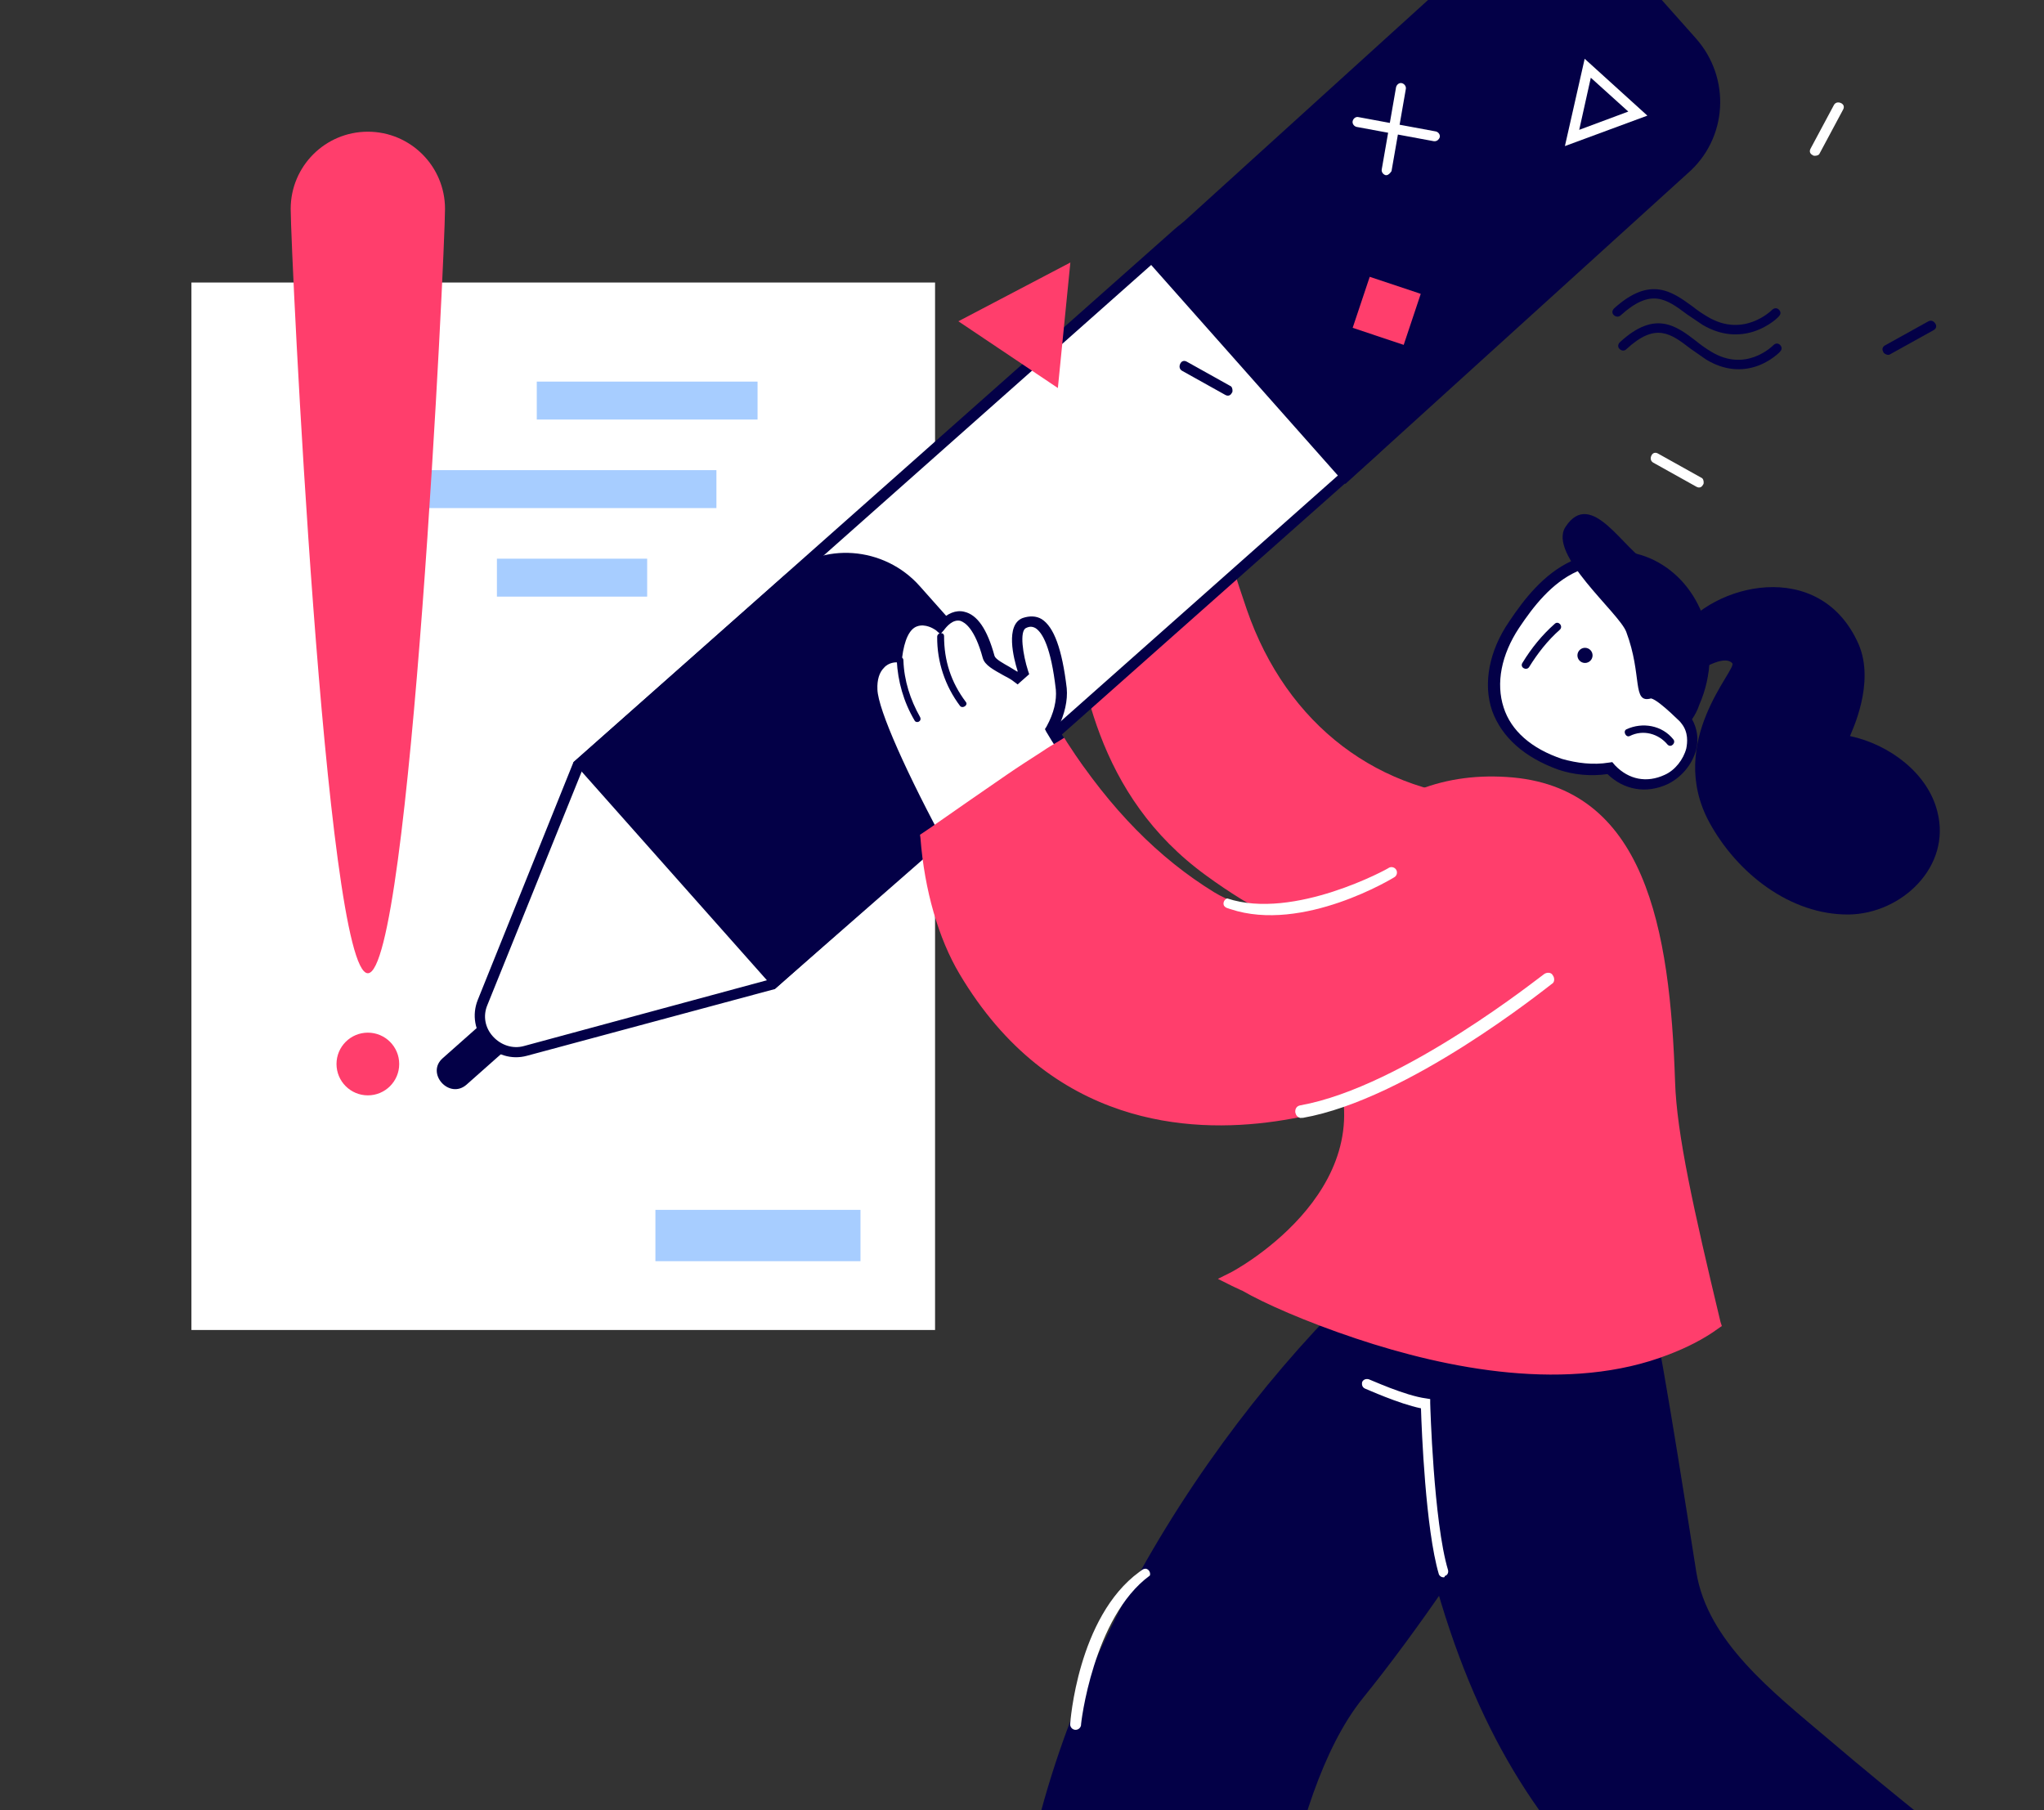
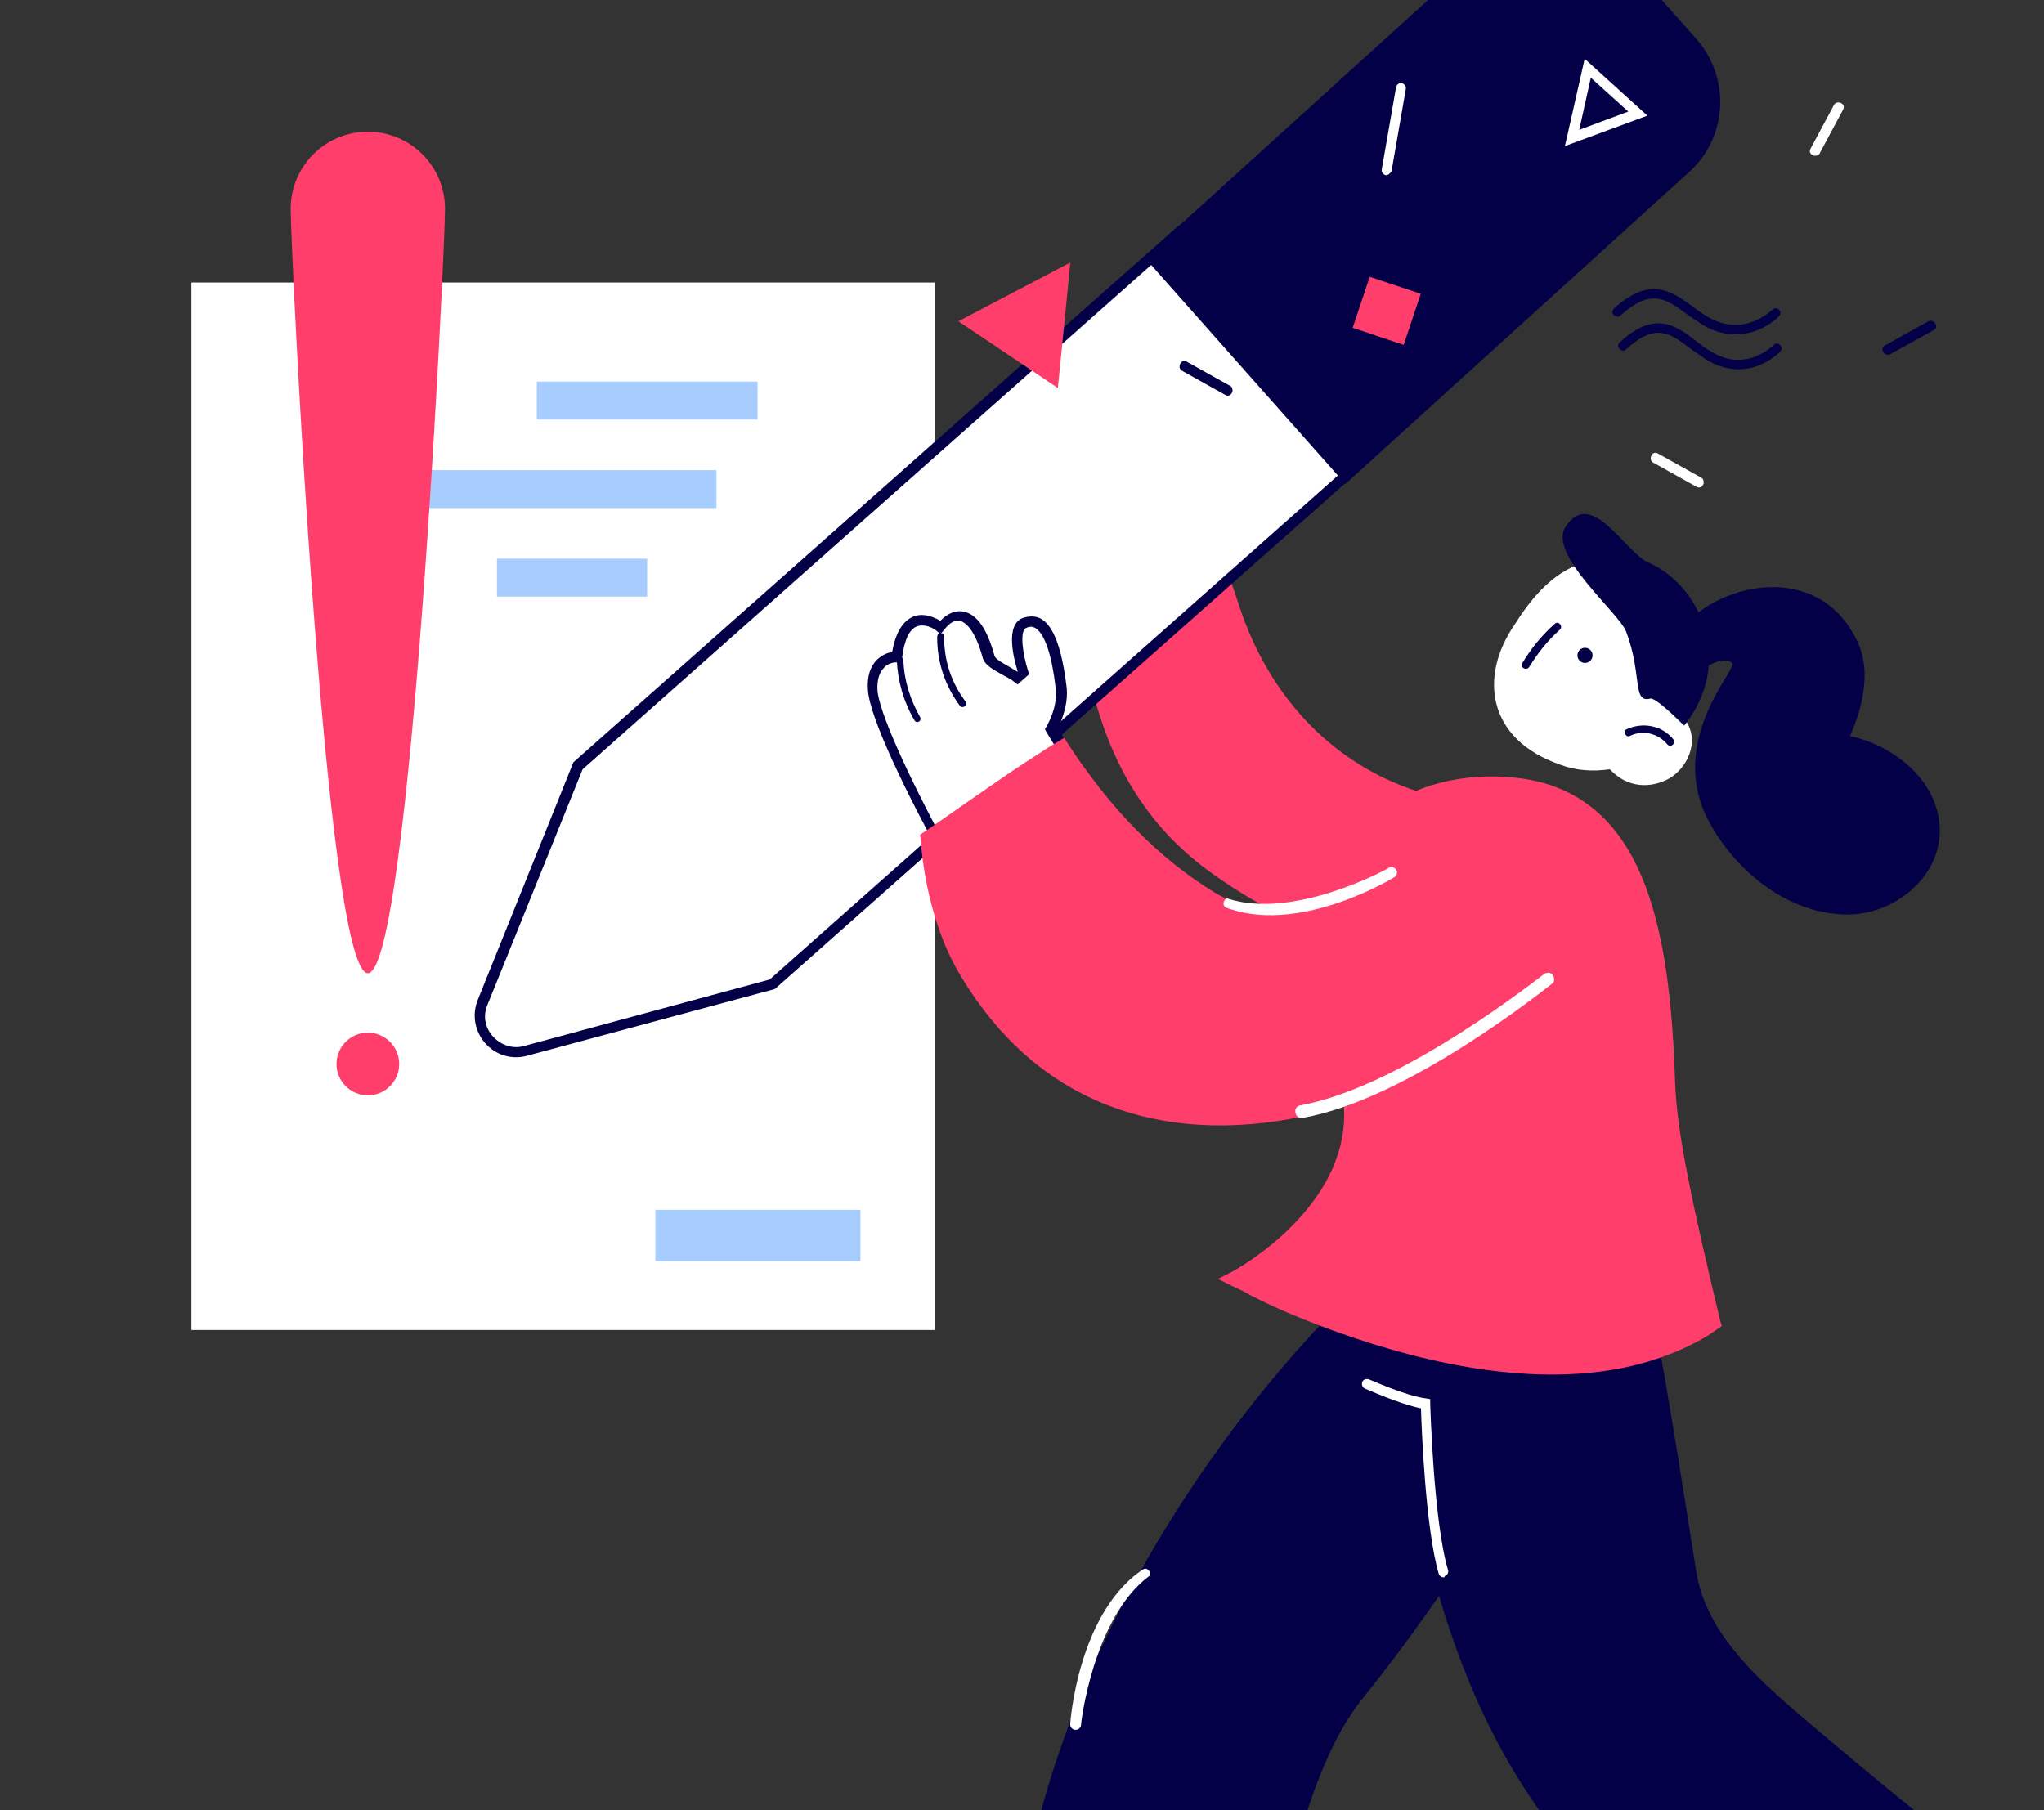
<svg xmlns="http://www.w3.org/2000/svg" width="271" height="240" viewBox="0 0 271 240" fill="none">
  <rect x="0" y="0" width="271" height="240" fill="#333333" stroke="none" />
  <g clip-path="url(#clip0)">
    <rect width="98.593" height="138.89" transform="matrix(-1 0 0 1 123.973 37.461)" fill="white" />
    <path d="M178.417 172.205C156.094 194.528 134.209 230.857 134.209 267.624L167.737 269.812C167.737 269.812 169.925 238.473 180.693 225.167C195.137 207.309 212.207 178.77 212.907 170.454C213.433 162.138 178.417 172.205 178.417 172.205Z" fill="#030047" />
    <path d="M184.719 181.135C191.809 236.986 210.368 251.868 241.094 272.09L260.441 245.302C260.441 245.302 251.862 238.649 242.408 230.596C234.967 224.293 226.388 217.64 224.9 208.448C217.721 162.752 216.933 160.126 210.28 155.049C203.627 149.971 184.719 181.135 184.719 181.135Z" fill="#030047" />
    <path d="M191.373 209.148C191.111 209.148 190.848 208.972 190.76 208.71C189.01 202.757 188.484 189.626 188.397 186.737C185.42 186.125 181.219 184.199 180.956 184.111C180.606 183.936 180.518 183.586 180.606 183.236C180.781 182.886 181.131 182.798 181.481 182.886C181.569 182.886 186.296 185.074 189.097 185.424L189.622 185.512V186.037C189.622 186.212 190.06 201.794 191.986 208.185C192.074 208.535 191.898 208.885 191.548 208.972C191.548 209.148 191.461 209.148 191.373 209.148Z" fill="white" />
    <path d="M198.192 106.656C182.621 106.226 169.915 96.564 164.559 81.12C159.235 65.579 154.726 47.274 153.819 40.577C153.333 37.489 151.513 37.423 150.439 38.69C149.301 40.152 148.974 43.403 149.979 48.832C149.817 48.67 148.42 47.011 147.021 47.628L146.046 47.627C145.104 46.879 142.764 45.448 141.527 49.153C140.583 51.981 139.834 54.224 140.093 55.719C140.223 56.629 140.645 57.312 141.718 57.67L141.815 57.703C141.815 57.703 135.798 63.064 140.184 68.755C144.667 74.478 139.648 100.548 160.413 115.609C176.563 127.288 189.047 126.254 189.047 126.254" fill="#FF3E6C" />
-     <path d="M176.499 124.881C183.909 127.356 188.786 127.033 189.111 127.033L188.981 125.473C188.884 125.44 176.563 126.312 160.867 114.893C146.731 104.646 144.691 89.008 143.364 78.703C142.781 73.956 142.23 70.087 140.801 68.201C136.87 63.095 142.139 58.352 142.301 58.19L143.245 57.312L141.879 56.856C141.099 56.596 140.807 56.173 140.71 55.49C140.515 54.125 141.232 51.98 142.111 49.347C142.371 48.567 142.794 47.625 143.51 47.43C144.225 47.235 145.102 47.853 145.427 48.178L145.687 48.374L147.215 48.342L147.345 48.277C148.256 47.822 149.425 49.188 149.393 49.286L151.342 51.562L150.791 48.669C149.591 42.199 150.438 39.989 151.023 39.209C151.381 38.787 151.739 38.689 152.064 38.69C152.454 38.82 152.909 39.405 153.038 40.641C153.977 47.24 158.389 65.512 163.843 81.314C169.361 97.246 182.164 106.94 198.158 107.403L198.224 105.907C182.88 105.444 170.597 96.141 165.306 80.827C159.917 65.155 155.57 47.013 154.631 40.414C154.242 38.008 153.17 37.325 152.487 37.097C151.61 36.804 150.602 37.226 149.886 38.071C148.617 39.598 148.388 42.556 149.004 46.88C148.354 46.555 147.639 46.424 146.891 46.716L146.241 46.716C145.201 45.935 144.128 45.577 143.153 45.902C142.08 46.194 141.332 47.136 140.778 48.794C139.769 51.816 139.053 53.962 139.247 55.652C139.376 56.562 139.766 57.343 140.481 57.798C138.887 59.651 135.829 64.265 139.533 69.078C140.735 70.672 141.253 74.313 141.803 78.832C143.131 89.463 145.268 105.458 159.924 116.096C166.196 120.682 171.818 123.318 176.499 124.881Z" fill="#FF3E6C" />
    <path d="M151.345 50.587C153.297 48.313 155.765 52.93 156.382 54.328C156.707 54.979 155.699 55.401 155.472 54.783C155.082 54.002 152.809 49.45 152.027 52.115C151.897 52.505 152.189 53.904 152.351 54.391C152.675 55.692 153.195 56.732 153.91 57.838C154.04 58.098 154.104 58.553 153.747 58.651C149.877 60.176 151.857 66.582 153.677 68.923C154.034 69.476 153.286 70.093 152.896 69.638C150.784 66.874 148.902 60.176 152.739 58.097C151.57 56.081 149.784 52.342 151.345 50.587Z" fill="#030047" />
    <path d="M145.95 47.594C145.266 49.641 144.29 51.916 143.898 54.062C143.833 54.257 143.866 54.484 143.801 54.679C143.768 54.777 143.735 54.874 143.703 54.972C143.767 55.752 143.279 56.565 142.369 56.694C141.459 56.824 140.776 56.271 140.094 55.718C139.997 55.685 139.899 55.653 139.802 55.62C139.931 56.53 140.353 57.213 141.426 57.572C141.914 57.734 142.466 57.702 143.084 57.475C143.572 57.312 143.897 56.988 144.125 56.63C144.254 56.89 144.417 57.053 144.677 57.248C146.789 59.037 149.586 57.478 149.684 54.91C149.685 54.26 148.645 54.129 148.612 54.877C148.546 56.372 147.115 57.737 145.587 56.793C144.255 55.915 144.743 54.452 145.037 53.25C145.525 51.462 146.209 49.739 146.827 47.887C146.86 47.789 146.892 47.692 146.827 47.562L145.95 47.594Z" fill="#030047" />
    <path d="M163.34 169.717C163.34 169.717 163.951 170.041 164.993 170.509C172.109 173.963 200.318 186.738 220.918 178.876C223.111 178.051 225.304 176.866 227.317 175.501C223.838 160.798 221.435 150.409 221.223 143.508C220.409 118.67 215.42 104.901 199.677 103.959C182.065 102.872 168.759 117.602 177.733 140.97C184.625 158.729 163.34 169.717 163.34 169.717Z" fill="#FF3E6C" />
    <path d="M179.799 177.488C191.875 181.52 208.048 184.763 221.277 179.594C223.614 178.697 225.915 177.548 227.821 176.147L228.288 175.824L228.109 175.284C224.558 160.438 222.299 150.336 222.087 143.435C221.414 123.198 218.189 104.147 199.75 103.023C190.836 102.443 183.143 105.746 178.503 112.106C173.179 119.436 172.599 129.787 176.942 141.184C183.404 158.08 163.162 168.817 162.91 168.853L161.472 169.571L162.91 170.291C162.91 170.291 163.52 170.615 164.563 171.083L164.67 171.119C167.581 172.809 173.115 175.256 179.799 177.488ZM226.348 175.176C224.514 176.361 222.645 177.294 220.559 178.156C200.607 185.874 173.26 173.747 165.318 169.897L165.21 169.861L165.102 169.825C169.777 166.952 184.447 156.392 178.488 140.861C174.324 130.004 174.832 120.227 179.76 113.365C184.112 107.508 191.231 104.492 199.569 105C213.551 105.834 219.368 116.763 220.325 143.686C220.609 150.371 222.977 160.509 226.348 175.176Z" fill="#FF3E6C" />
    <path d="M208.797 75.041C211.909 73.644 215.401 73.328 218.542 74.695C225.206 77.555 227.929 85.876 224.623 93.243C224.623 93.243 224.623 93.243 224.591 93.338C224.242 94.069 223.892 94.799 223.447 95.497C225.477 98.293 223.665 102.135 220.902 103.436C218.394 104.61 215.538 104.292 213.444 102.004C211.222 102.321 208.937 102.194 206.874 101.399C197.196 98.061 196.059 89.741 200.793 82.851C202.827 79.612 205.336 76.532 208.797 75.041Z" fill="white" />
-     <path d="M206.652 102.067C208.651 102.735 210.904 102.958 213.126 102.641C215.283 104.738 218.267 105.31 221.156 103.946C222.934 103.057 224.332 101.406 224.873 99.469C225.255 98.008 225.002 96.547 224.336 95.372C224.749 94.769 225.067 94.134 225.258 93.562L225.29 93.467C227.006 89.593 227.137 85.084 225.647 81.304C224.317 78.001 221.906 75.396 218.765 74.029C215.623 72.663 211.973 72.82 208.385 74.375C204.638 76.089 202.001 79.55 200.095 82.407C197.426 86.281 196.598 90.663 197.833 94.252C199.1 97.746 202.114 100.446 206.652 102.067ZM213.762 101.053L213.318 101.117C211.191 101.465 209.065 101.179 207.129 100.638C203.035 99.272 200.339 96.889 199.357 93.808C198.312 90.6 199.044 86.821 201.396 83.265C203.302 80.408 205.717 77.296 209.082 75.773C212.226 74.281 215.527 74.219 218.288 75.458C221.048 76.698 223.237 79.017 224.377 81.939C225.771 85.369 225.578 89.434 224.052 93.054L224.02 93.149C223.702 93.784 223.385 94.419 222.94 95.118L222.685 95.562L222.971 95.975C223.859 97.118 223.731 98.452 223.572 99.246C223.19 100.707 222.078 102.136 220.712 102.739C218.331 103.849 215.951 103.372 214.143 101.498L213.762 101.053Z" fill="#030047" />
    <path d="M209.14 86.884C209.15 86.33 209.606 85.888 210.161 85.897C210.715 85.906 211.157 86.363 211.148 86.918C211.138 87.472 210.682 87.914 210.127 87.905C209.573 87.896 209.131 87.439 209.14 86.884Z" fill="#030047" />
    <path d="M201.864 87.869C203.04 85.932 204.469 84.186 206.121 82.725C206.597 82.249 207.295 83.012 206.818 83.488C205.167 84.948 203.864 86.631 202.72 88.472C202.339 88.981 201.451 88.472 201.864 87.869Z" fill="#030047" />
    <path d="M215.637 96.702C217.765 95.718 220.367 96.163 221.858 98.038C222.238 98.482 221.571 99.213 221.096 98.736C219.89 97.275 217.859 96.702 216.081 97.591C215.573 97.845 215.129 96.956 215.637 96.702Z" fill="#030047" />
    <path d="M218.906 92.606C216.334 93.335 217.797 89.588 215.611 83.776C214.66 81.235 205.175 73.515 207.558 69.864C211.022 64.561 215.428 73.233 218.569 74.599C225.233 77.459 230.114 87.56 223.315 96.196C223.283 96.291 220.08 92.892 218.906 92.606Z" fill="#030047" />
    <path d="M224.94 89.115C224.022 86.479 224.339 86.161 222.531 83.969C226.948 77.397 241.266 73.813 246.4 85.374C248.681 90.583 245.471 97.029 245.28 97.6C250.517 98.714 255.593 102.526 256.859 107.608C258.758 114.913 252.12 121.167 245.105 121.26C237.36 121.321 230.317 115.793 226.64 109.059C220.807 98.323 230.368 88.704 229.67 87.941C228.751 86.893 226.147 88.353 224.94 89.115Z" fill="#030047" />
-     <path d="M61.853 143.821L75.132 132.045C77.421 130.044 74.27 126.529 71.981 128.53L58.702 140.306C56.413 142.307 59.564 145.822 61.853 143.821Z" fill="#030047" />
    <path d="M156.224 31.034L76.636 101.589L63.941 133.025C62.458 136.662 65.822 140.442 69.62 139.446L102.3 130.615L181.887 60.061C186.988 55.539 187.45 47.823 182.937 42.816L173.476 32.178C169.041 26.974 161.324 26.513 156.224 31.034Z" fill="white" />
    <path d="M186.761 49.682C186.819 50.34 186.877 50.998 186.738 51.579C186.564 55.006 184.947 58.18 182.4 60.488L102.727 131.145L69.859 139.992C67.823 140.549 65.68 139.884 64.309 138.298C62.939 136.712 62.561 134.566 63.337 132.602L76.024 101.072L155.697 30.415C161.064 25.681 169.259 26.195 173.993 31.562L183.453 42.2C185.343 44.309 186.514 46.86 186.761 49.682ZM102.047 129.877L181.455 59.433C183.744 57.432 185.104 54.565 185.311 51.514C185.518 48.464 184.494 45.426 182.399 43.145L172.938 32.507C168.732 27.758 161.392 27.263 156.651 31.563L77.243 102.008L64.625 133.248C63.996 134.724 64.325 136.307 65.372 137.447C66.419 138.587 67.982 139.114 69.462 138.7L102.047 129.877Z" fill="#030047" />
    <path d="M215.018 -5.967L224.842 5.08C229.537 10.377 229.057 18.39 223.752 22.988L178.37 64.167L151.729 34.123L197.111 -7.056C202.31 -11.743 210.323 -11.264 215.018 -5.967Z" fill="#030047" />
-     <path d="M121.944 77.718L131.767 88.765C136.462 94.062 135.983 102.075 130.678 106.672L102.715 131.144L76.018 101.068L103.843 76.449C109.042 71.763 117.248 72.421 121.944 77.718Z" fill="#030047" />
    <path d="M139.512 96.702C140.338 95.112 141.046 93.286 140.782 91.43C140.137 85.714 138.754 81.618 135.955 82.648C133.921 83.442 135.833 89.188 135.833 89.188L135.097 89.924C133.654 88.951 131.533 88.243 131.298 87.182C129.475 80.288 126.528 81.17 124.848 83.261C124.848 83.261 119.959 79.37 118.954 87.088C118.954 87.088 115.566 86.939 115.74 91.417C115.827 94.687 120.447 104.382 125.657 113.783C131.345 109.69 137.033 105.598 142.927 101.771C141.514 99.826 140.395 98.176 139.512 96.702Z" fill="white" />
    <path d="M125.422 114.786L125.069 114.078C120.36 105.532 115.209 95.071 115.064 91.388C114.947 89.68 115.389 88.354 116.274 87.471C116.981 86.823 117.777 86.499 118.278 86.47C118.721 83.966 119.635 82.405 121.02 81.787C122.405 81.169 123.936 81.877 124.673 82.32C125.586 81.348 126.736 80.847 127.826 81.113C129.564 81.497 130.888 83.413 131.859 86.978C132.006 87.42 133.007 87.951 133.832 88.423C134.156 88.629 134.568 88.865 134.892 89.071L134.922 88.983C134.392 87.333 133.245 82.825 135.603 81.942C136.487 81.648 137.371 81.648 138.107 82.091C139.727 83.123 140.815 86.04 141.431 91.255C141.578 92.875 141.164 94.701 140.25 96.557C141.28 98.178 142.252 99.681 143.4 101.243L143.783 101.862L143.164 102.244C138.036 105.541 132.761 109.28 125.894 114.256L125.422 114.786ZM123.14 83.085C122.698 82.937 122.139 82.849 121.579 83.055C120.577 83.407 119.899 84.851 119.603 87.207L119.485 87.856L118.807 87.826C118.807 87.826 117.835 87.796 117.186 88.561C116.597 89.15 116.272 90.122 116.331 91.419C116.418 94.1 120.243 102.645 125.718 112.724C131.966 108.131 136.946 104.686 141.721 101.566C140.631 100.122 139.66 98.619 138.718 97.028L138.541 96.674L138.748 96.35C139.75 94.524 140.105 92.874 139.988 91.46C139.342 85.745 138.194 83.888 137.311 83.298C136.898 83.062 136.516 83.033 136.044 83.268C135.131 83.651 135.63 86.862 136.306 88.954L136.453 89.396L134.921 90.751L134.45 90.397C134.067 90.073 133.478 89.778 132.977 89.512C131.74 88.805 130.562 88.215 130.297 87.242C129.239 83.353 127.943 82.527 127.324 82.321C126.323 82.085 125.497 83.086 125.143 83.557L124.672 84.087L124.142 83.615C124.377 83.792 123.847 83.321 123.14 83.085Z" fill="#030047" />
    <path d="M195.978 117.028C192.856 114.021 188.173 113.341 184.459 115.637C177.504 119.994 168.311 123.407 160.653 118.689C151.347 113.028 145.105 104.952 140.925 98.646C138.567 100.118 136.21 101.589 133.911 103.179C130.345 105.622 126.249 108.478 122.683 110.921C123.18 117.668 124.974 124.062 127.741 128.718C142.871 154.003 168.622 149.833 181.381 144.566C187.068 142.242 192.551 135.822 197.15 129.402C199.892 125.603 199.393 120.329 196.066 117.057C196.037 117.146 196.037 117.146 195.978 117.028Z" fill="#FF3E6C" />
    <path d="M148.59 147.173C140.902 144.606 133.245 139.299 127.211 129.132C124.444 124.476 122.562 118.052 122.035 111.099L121.976 110.687L123.243 109.833C126.574 107.507 130.287 104.917 133.47 102.738C135.002 101.679 136.623 100.648 138.126 99.677C138.892 99.147 139.747 98.647 140.484 98.205L141.103 97.822L141.485 98.441C147.255 107.341 153.645 113.796 160.978 118.308C168.488 122.878 177.682 119.17 184.106 115.226C188.055 112.812 193.152 113.434 196.479 116.705L196.626 116.853C200.248 120.419 200.717 126.076 197.798 130.111C193.848 135.47 187.922 142.921 181.675 145.451C177.756 146.893 163.171 152.041 148.59 147.173ZM123.419 111.365C123.946 118.024 125.681 124.005 128.331 128.425C145.374 156.805 175.282 146.362 181.175 144.008C187.098 141.565 192.847 134.35 196.65 129.138C199.185 125.663 198.746 120.802 195.654 117.707L195.507 117.559C192.621 114.729 188.202 114.138 184.842 116.258C175.206 122.174 166.691 123.26 160.33 119.368C152.996 114.857 146.606 108.401 140.778 99.678C140.159 100.061 139.54 100.443 139.009 100.856C137.506 101.827 135.886 102.857 134.383 103.829C131.17 106.096 127.457 108.686 124.156 110.924L123.419 111.365Z" fill="#FF3E6C" />
    <path d="M128.051 93.073C126.079 90.45 125.167 87.592 125.169 84.351C125.169 83.762 124.256 83.85 124.255 84.439C124.224 87.768 125.313 90.98 127.285 93.603C127.638 94.015 128.405 93.486 128.051 93.073Z" fill="#030047" />
    <path d="M121.983 95.073C120.688 92.775 119.864 90.24 119.777 87.559C119.778 86.97 118.805 86.94 118.894 87.559C119.039 90.358 119.804 93.069 121.246 95.515C121.482 95.986 122.277 95.662 121.983 95.073Z" fill="#030047" />
    <path d="M172.358 148.226C172.032 148.117 171.85 147.936 171.742 147.537C171.669 147.029 171.923 146.631 172.431 146.558C186.066 144.1 204.421 129.315 204.711 129.17C205.037 128.917 205.654 128.881 205.871 129.316C206.125 129.642 206.161 130.259 205.726 130.476C204.928 131.056 186.718 145.768 172.72 148.226C172.612 148.19 172.467 148.263 172.358 148.226Z" fill="white" />
    <path d="M162.676 120.393C162.499 120.334 162.263 120.157 162.234 119.951C162.146 119.627 162.382 119.215 162.706 119.126C171.525 122.071 184.138 115.138 184.167 115.05C184.521 114.873 184.963 115.021 185.139 115.374C185.316 115.728 185.168 116.17 184.815 116.346C184.815 116.346 172.765 123.762 163.118 120.541C162.941 120.482 162.764 120.423 162.676 120.393Z" fill="white" />
    <path d="M151.438 208.149C151.589 208.039 151.869 207.95 152.054 208.046C152.37 208.162 152.569 208.593 152.453 208.908C144.939 214.385 143.271 228.681 143.326 228.756C143.265 229.146 142.888 229.421 142.498 229.359C142.107 229.298 141.833 228.922 141.894 228.531C141.894 228.531 142.842 214.414 151.062 208.424C151.212 208.314 151.363 208.204 151.438 208.149Z" fill="white" />
    <rect width="29.272" height="5.031" transform="matrix(-1 0 0 1 100.439 50.598)" fill="#A7CDFF" />
    <rect width="19.92" height="5.031" transform="matrix(-1 0 0 1 85.803 74.079)" fill="#A7CDFF" />
    <rect width="46.756" height="5.031" transform="matrix(-1 0 0 1 94.986 62.338)" fill="#A7CDFF" />
    <rect width="27.19" height="6.807" transform="matrix(-1 0 0 1 114.086 160.421)" fill="#A7CDFF" />
    <path d="M38.54 27.694C38.54 33.345 43.12 129.047 48.771 129.047C54.421 129.047 59.002 33.345 59.002 27.694C59.002 22.044 54.421 17.463 48.771 17.463C43.12 17.463 38.54 22.044 38.54 27.694Z" fill="#FF3E6C" />
    <circle r="4.157" transform="matrix(-1 0 0 1 48.772 141.082)" fill="#FF3E6C" />
    <path d="M232.505 43.959C230.689 44.543 228.341 44.603 225.758 43.089C225.061 42.618 224.363 42.148 223.665 41.677C220.905 39.611 218.894 38.173 214.874 41.813C214.594 42.077 214.213 42.025 213.947 41.764C213.681 41.502 213.744 41.134 214.024 40.87C218.825 36.544 221.693 38.663 224.427 40.65C225.042 41.147 225.74 41.617 226.413 42.009C231.146 44.83 234.811 41.218 234.951 41.086C235.23 40.822 235.586 40.795 235.852 41.057C236.118 41.319 236.137 41.66 235.858 41.924C235.94 41.897 234.651 43.268 232.505 43.959Z" fill="#030047" />
    <path d="M232.777 48.599C231.016 49.166 228.733 49.206 226.209 47.676C225.526 47.202 224.844 46.727 224.161 46.253C221.46 44.172 219.492 42.723 215.614 46.314C215.344 46.574 214.973 46.52 214.712 46.257C214.451 45.994 214.51 45.628 214.779 45.368C219.412 41.101 222.193 43.156 224.894 45.236C225.496 45.736 226.179 46.211 226.836 46.607C231.462 49.456 234.996 45.889 235.13 45.759C235.4 45.499 235.745 45.474 236.007 45.737C236.268 46 236.289 46.341 236.02 46.601C236.1 46.575 234.777 47.955 232.777 48.599Z" fill="#030047" />
    <path d="M207.48 19.37L210.101 7.794L218.414 15.332L207.48 19.37ZM210.914 10.306L209.378 17.216L215.884 14.793L210.914 10.306Z" fill="white" />
    <path d="M188.367 38.963L181.602 36.703L179.341 43.468L186.107 45.728L188.367 38.963Z" fill="#FF3E6C" />
    <path d="M240.614 20.656C240.52 20.656 240.426 20.656 240.332 20.57C239.957 20.398 239.863 20.052 240.051 19.707L243.146 13.927C243.333 13.582 243.709 13.496 244.084 13.668C244.459 13.841 244.553 14.186 244.365 14.531L241.27 20.311C241.176 20.57 240.895 20.656 240.614 20.656Z" fill="white" />
    <path d="M225.878 63.994C225.876 64.088 225.874 64.182 225.787 64.274C225.607 64.646 225.261 64.734 224.919 64.54L219.194 61.345C218.852 61.151 218.772 60.774 218.951 60.402C219.13 60.03 219.477 59.943 219.819 60.136L225.544 63.332C225.801 63.43 225.883 63.713 225.878 63.994Z" fill="white" />
    <path d="M163.409 51.816C163.407 51.909 163.406 52.003 163.318 52.095C163.139 52.467 162.792 52.555 162.45 52.361L156.725 49.166C156.383 48.972 156.304 48.596 156.483 48.224C156.662 47.852 157.008 47.764 157.35 47.957L163.075 51.153C163.333 51.251 163.414 51.534 163.409 51.816Z" fill="#030047" />
    <path d="M249.889 46.896C249.81 46.845 249.731 46.794 249.699 46.671C249.477 46.323 249.585 45.982 249.93 45.793L255.662 42.61C256.006 42.422 256.368 42.552 256.59 42.901C256.812 43.249 256.704 43.59 256.36 43.778L250.627 46.961C250.408 47.128 250.125 47.048 249.889 46.896Z" fill="#030047" />
-     <path d="M190.207 18.727L190.122 18.727L179.852 16.825C179.512 16.738 179.258 16.392 179.343 16.047C179.428 15.701 179.767 15.441 180.106 15.528L190.377 17.43C190.716 17.516 190.971 17.862 190.886 18.208C190.801 18.467 190.546 18.727 190.207 18.727Z" fill="white" />
    <path d="M183.804 23.229L183.718 23.229C183.374 23.139 183.116 22.78 183.202 22.421L185.094 11.565C185.18 11.206 185.524 10.937 185.868 11.027C186.213 11.117 186.471 11.476 186.384 11.834L184.492 22.691C184.32 22.96 184.062 23.229 183.804 23.229Z" fill="white" />
    <path d="M141.912 34.807L127.063 42.6L140.256 51.45L141.912 34.807Z" fill="#FF3E6C" />
  </g>
  <defs>
    <clipPath id="clip0">
      <rect width="270" height="240" fill="white" transform="translate(0.41)" />
    </clipPath>
  </defs>
</svg>